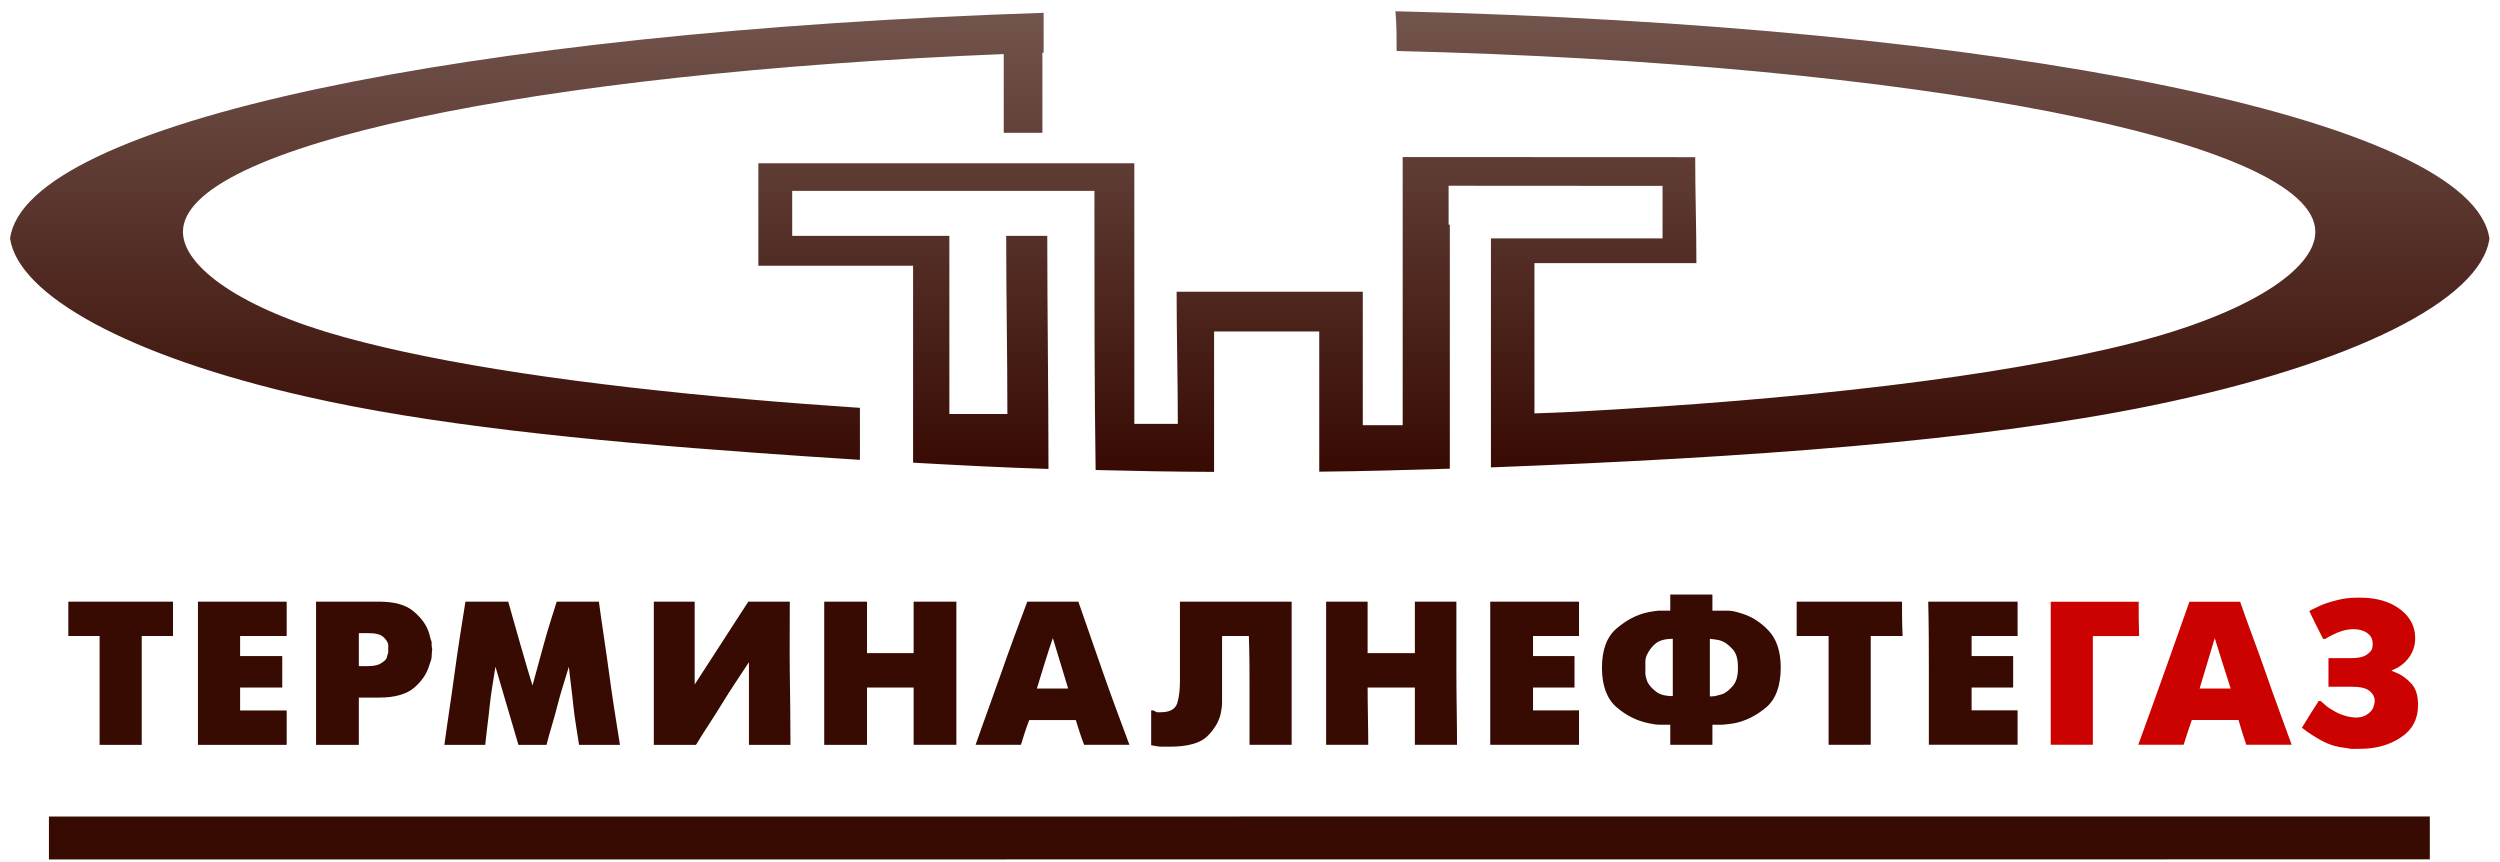
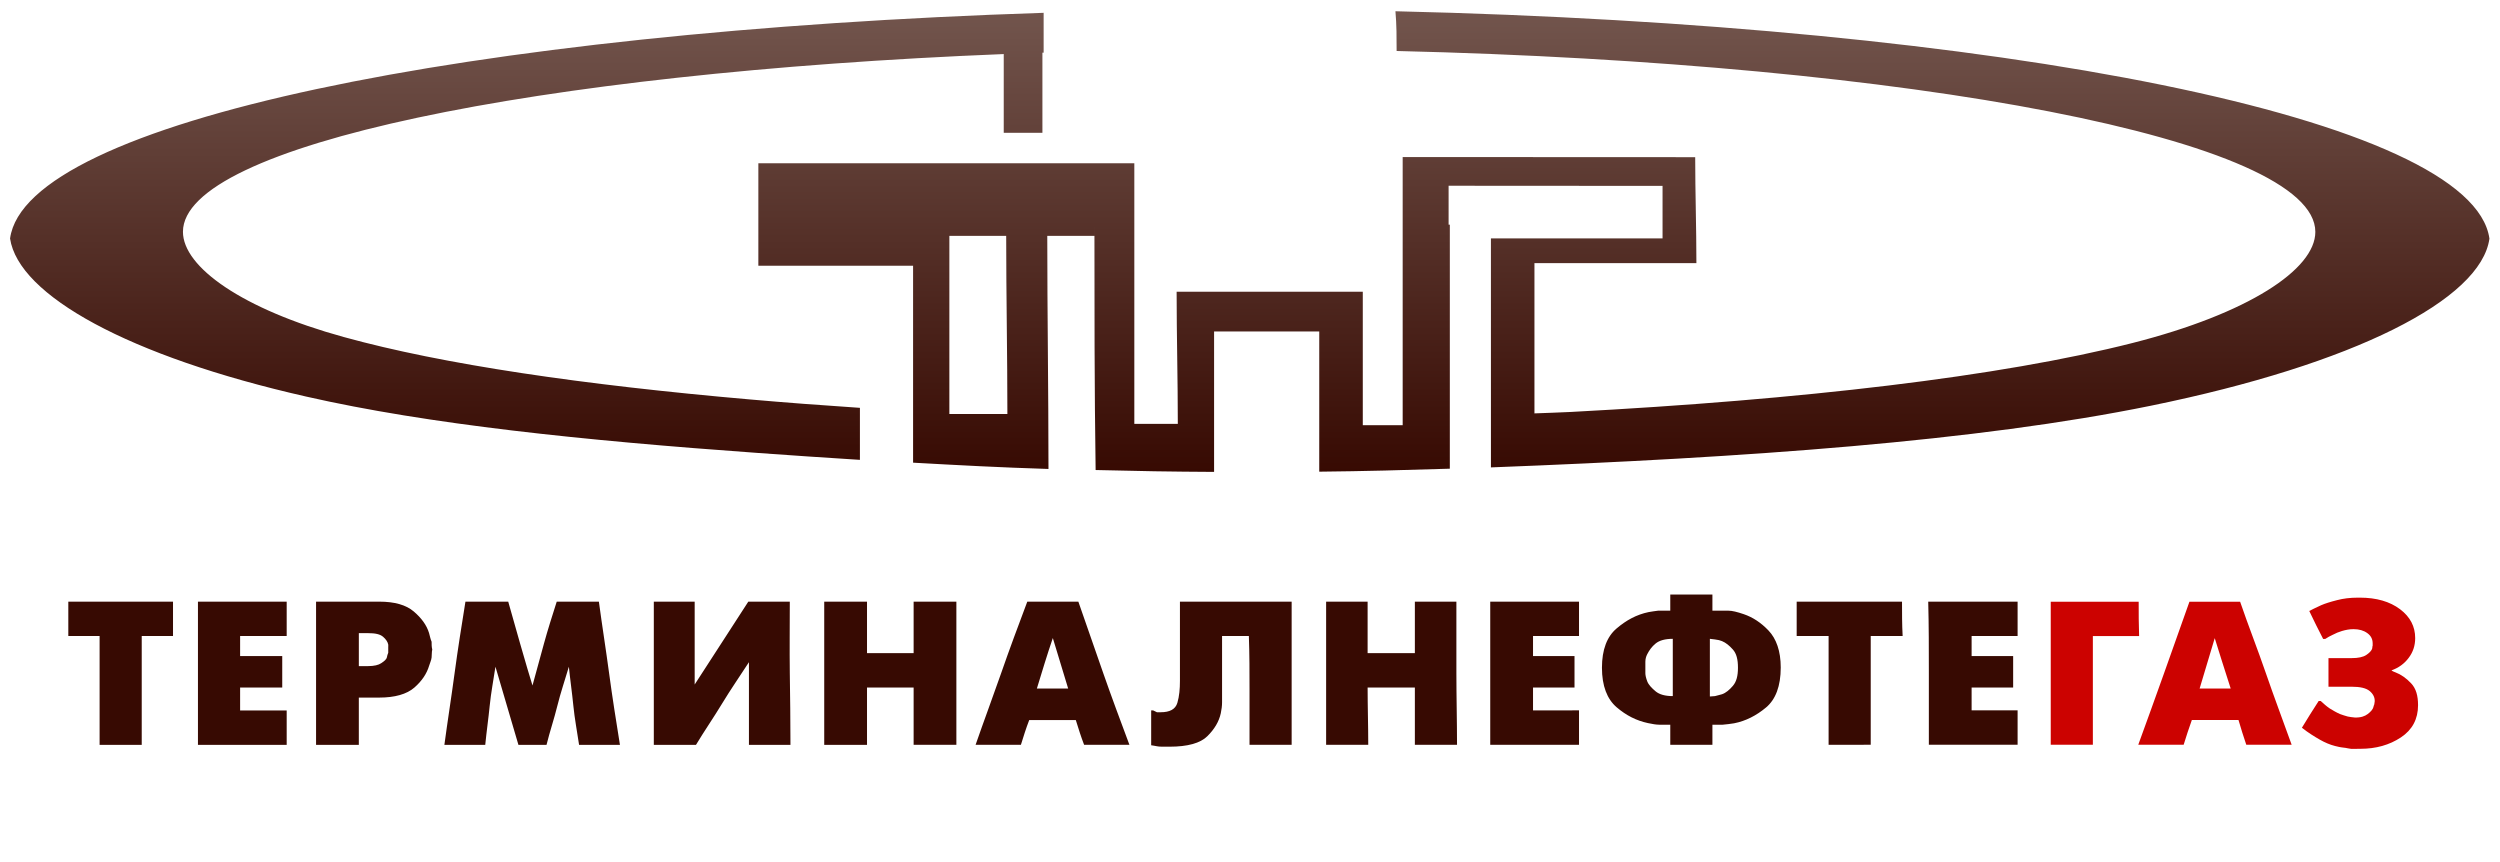
<svg xmlns="http://www.w3.org/2000/svg" width="200" height="69" viewBox="0 0 200 69" fill="none">
-   <path fill-rule="evenodd" clip-rule="evenodd" d="M3.914 65.324C66.095 65.324 132.009 65.324 194.385 65.316V68.748C132.009 68.748 66.095 68.759 3.914 68.759V65.324Z" fill="#370A02" />
-   <path fill-rule="evenodd" clip-rule="evenodd" d="M122.756 33.071V33.079V33.071C123.529 33.042 124.884 32.997 125.655 32.957C144.128 31.978 159.986 30.139 170.624 27.434C179.811 25.097 185.227 21.57 185.227 18.55C185.227 11.192 153.023 5.063 111.73 4.079C111.73 3.028 111.73 1.969 111.635 0.9C159.891 2.025 197.8 9.451 199.154 19.089C198.476 23.98 188.323 29.136 172.076 32.457C158.149 35.302 139.777 36.609 119.274 37.392V19.071H133.004V14.871C127.299 14.871 121.594 14.86 115.888 14.86V17.973H115.986V37.495C112.406 37.609 109.118 37.697 105.54 37.734V26.515H97.127V37.752C93.744 37.734 90.938 37.687 87.65 37.602C87.554 31.057 87.554 24.52 87.554 17.973V15.334V15.268H63.376V18.872H75.949V33.118H80.591C80.591 28.378 80.495 23.62 80.495 18.872H83.782C83.782 25.086 83.878 31.3 83.878 37.517C79.915 37.392 76.819 37.223 73.047 37.014V30.903V21.257H60.668V13.063H90.746V33.912H94.225C94.225 30.384 94.13 26.865 94.13 23.337H109.023V34.016H112.214V12.563C120.048 12.563 127.881 12.574 135.616 12.574C135.616 15.4 135.712 18.219 135.712 21.048H122.756V33.071ZM80.299 4.325V10.624H83.393V4.212H83.491V1.025C37.458 2.529 2.062 9.753 0.805 19.082C1.483 23.621 10.282 28.504 24.499 31.727C34.266 33.95 46.646 35.236 60.666 36.239C63.278 36.43 65.986 36.61 68.793 36.788V32.627C65.792 32.429 62.794 32.201 59.991 31.955C46.646 30.79 35.426 29.155 27.497 26.961C19.373 24.727 14.636 21.361 14.636 18.543C14.636 11.646 42.778 5.839 80.299 4.325Z" fill="url(#paint0_linear_306_2637)" />
+   <path fill-rule="evenodd" clip-rule="evenodd" d="M122.756 33.071V33.079V33.071C123.529 33.042 124.884 32.997 125.655 32.957C144.128 31.978 159.986 30.139 170.624 27.434C179.811 25.097 185.227 21.57 185.227 18.55C185.227 11.192 153.023 5.063 111.73 4.079C111.73 3.028 111.73 1.969 111.635 0.9C159.891 2.025 197.8 9.451 199.154 19.089C198.476 23.98 188.323 29.136 172.076 32.457C158.149 35.302 139.777 36.609 119.274 37.392V19.071H133.004V14.871C127.299 14.871 121.594 14.86 115.888 14.86V17.973H115.986V37.495C112.406 37.609 109.118 37.697 105.54 37.734V26.515H97.127V37.752C93.744 37.734 90.938 37.687 87.65 37.602C87.554 31.057 87.554 24.52 87.554 17.973V15.334V15.268V18.872H75.949V33.118H80.591C80.591 28.378 80.495 23.62 80.495 18.872H83.782C83.782 25.086 83.878 31.3 83.878 37.517C79.915 37.392 76.819 37.223 73.047 37.014V30.903V21.257H60.668V13.063H90.746V33.912H94.225C94.225 30.384 94.13 26.865 94.13 23.337H109.023V34.016H112.214V12.563C120.048 12.563 127.881 12.574 135.616 12.574C135.616 15.4 135.712 18.219 135.712 21.048H122.756V33.071ZM80.299 4.325V10.624H83.393V4.212H83.491V1.025C37.458 2.529 2.062 9.753 0.805 19.082C1.483 23.621 10.282 28.504 24.499 31.727C34.266 33.95 46.646 35.236 60.666 36.239C63.278 36.43 65.986 36.61 68.793 36.788V32.627C65.792 32.429 62.794 32.201 59.991 31.955C46.646 30.79 35.426 29.155 27.497 26.961C19.373 24.727 14.636 21.361 14.636 18.543C14.636 11.646 42.778 5.839 80.299 4.325Z" fill="url(#paint0_linear_306_2637)" />
  <path fill-rule="evenodd" clip-rule="evenodd" d="M7.968 50.881H5.465V48.132H5.617H13.841V50.881H11.338V55.235V59.591H11.187H7.968V55.235V50.881ZM15.836 48.132H15.99H22.935V50.881H19.209V52.485H22.579V55.004H19.209V56.836H22.935V59.591H22.733H15.836V53.859V48.132ZM25.285 48.132H25.436H30.342C31.567 48.132 32.485 48.393 33.1 48.918C33.712 49.439 34.137 50.013 34.326 50.651C34.393 50.876 34.428 51.111 34.528 51.339C34.528 51.548 34.528 51.757 34.581 51.961C34.528 52.175 34.555 52.39 34.528 52.599C34.504 52.822 34.398 53.03 34.326 53.271C34.143 53.883 33.762 54.47 33.151 55.004C32.538 55.542 31.567 55.807 30.342 55.807H28.706V59.591H28.501H25.285V53.859V48.132ZM28.707 53.29H29.423C29.934 53.29 30.285 53.2 30.495 53.057C30.745 52.893 30.923 52.747 30.955 52.568C30.976 52.456 31.006 52.34 31.059 52.224V51.961V51.765C31.059 51.699 31.07 51.633 31.059 51.567C31.019 51.347 30.864 51.13 30.649 50.945C30.404 50.736 30.037 50.651 29.423 50.651H28.707V53.29ZM37.439 48.132H40.658C40.964 49.248 42.24 53.721 42.599 54.84C42.906 53.721 43.211 52.604 43.517 51.487C43.823 50.368 44.182 49.248 44.538 48.132H44.693H47.911C48.167 50.04 48.472 51.95 48.728 53.859C48.983 55.767 49.289 57.677 49.595 59.588H49.443H46.326C46.174 58.546 45.97 57.503 45.868 56.46C45.765 55.418 45.613 54.377 45.51 53.337C45.204 54.377 44.844 55.42 44.589 56.46C44.334 57.503 43.977 58.546 43.722 59.588H43.517H41.474C41.169 58.546 40.863 57.503 40.554 56.46C40.248 55.42 39.942 54.377 39.636 53.337C39.482 54.377 39.278 55.42 39.176 56.46C39.073 57.503 38.921 58.546 38.82 59.588H38.665H35.551C35.806 57.677 36.112 55.769 36.367 53.859C36.623 51.95 36.928 50.04 37.235 48.132H37.439ZM55.574 48.132V51.445V54.761C56.29 53.655 57.005 52.551 57.721 51.445C58.433 50.339 59.149 49.238 59.864 48.132H60.019H63.184C63.184 50.04 63.16 51.95 63.184 53.859C63.211 55.767 63.237 57.677 63.237 59.588H63.083H59.915V56.28V52.975C59.202 54.076 58.436 55.179 57.771 56.28C57.106 57.381 56.34 58.487 55.678 59.588H55.523H52.305V53.859V48.132H52.459H55.574ZM65.938 48.132H66.142H69.361V52.252H73.09V48.132H73.241H76.51V53.859V59.586H76.308H73.09V55.002H69.361V59.588H69.207H65.938V53.859V48.132ZM82.338 48.132C83.614 48.135 84.941 48.135 86.269 48.135C86.934 50.04 87.598 51.947 88.261 53.856C88.926 55.764 89.641 57.675 90.354 59.586H90.152H86.729C86.474 58.926 86.269 58.265 86.064 57.603H82.338C82.082 58.265 81.877 58.926 81.672 59.586H81.518H78.047C78.709 57.675 79.424 55.767 80.09 53.859C80.752 51.947 81.467 50.04 82.183 48.132H82.338ZM85.453 55.084C85.043 53.74 84.636 52.393 84.226 51.043C83.766 52.393 83.359 53.74 82.949 55.084H85.453ZM103.332 48.135V53.857V59.586H103.177H99.962V55.23C99.962 53.782 99.962 52.332 99.909 50.882H97.765V55.402V55.68V55.91V56.191C97.765 56.474 97.725 56.763 97.664 57.057C97.52 57.731 97.15 58.34 96.589 58.895C96.028 59.454 95.006 59.735 93.576 59.735H93.424H92.963C92.759 59.735 92.658 59.718 92.554 59.7C92.453 59.682 92.349 59.668 92.299 59.653C92.197 59.642 92.147 59.631 92.094 59.621V56.831H92.248C92.349 56.882 92.453 56.932 92.554 56.979H92.86C93.576 56.979 94.036 56.746 94.19 56.225C94.344 55.702 94.395 55.106 94.395 54.471V51.303V48.135H94.546H103.332ZM106.09 48.135H106.244H109.409V52.253H113.189V48.135H113.343H116.511V53.857C116.511 55.765 116.562 57.673 116.562 59.584H116.407H113.189V55C111.913 55 110.636 55.002 109.409 55.002C109.409 56.529 109.46 58.057 109.46 59.584C109.409 59.586 109.359 59.586 109.308 59.586H106.09V53.857V48.135ZM119.219 48.135H119.424H126.321V50.879H122.642V52.483H125.961V55H122.642V56.831C123.868 56.831 125.095 56.831 126.321 56.829V59.584H126.166H119.219V53.857V48.135ZM133.622 57.977H133.314H133.058H132.753C132.497 57.977 132.194 57.924 131.832 57.847C130.917 57.651 130.098 57.238 129.332 56.582C128.566 55.926 128.156 54.87 128.156 53.417C128.156 51.969 128.563 50.921 129.332 50.273C130.098 49.622 130.912 49.172 131.886 48.968C132.138 48.915 132.396 48.894 132.652 48.854H133.418H133.519H133.622V47.563H133.774H136.993V48.854H137.147H137.248H137.86H138.27C138.575 48.854 138.982 48.957 139.495 49.132C140.206 49.373 140.874 49.801 141.488 50.45C142.1 51.096 142.459 52.078 142.459 53.398C142.459 54.891 142.049 55.957 141.283 56.598C140.517 57.241 139.653 57.685 138.729 57.863C138.426 57.921 138.115 57.942 137.809 57.977H136.993V59.583H136.838H133.622V57.977ZM133.823 51.106C133.212 51.106 132.751 51.233 132.445 51.485C132.14 51.736 131.942 52.022 131.78 52.334C131.687 52.514 131.629 52.713 131.629 52.94V53.401V53.856C131.629 54.02 131.679 54.24 131.78 54.51C131.884 54.783 132.14 55.047 132.445 55.304C132.751 55.56 133.212 55.688 133.823 55.688V51.106ZM136.789 55.72C136.893 55.709 137.044 55.699 137.198 55.688C137.35 55.638 137.561 55.606 137.76 55.539C138.071 55.434 138.358 55.185 138.627 54.873C138.92 54.534 139.037 54.065 139.037 53.415C139.037 52.755 138.92 52.284 138.627 51.958C138.358 51.654 138.069 51.416 137.76 51.289C137.608 51.225 137.454 51.188 137.198 51.156C137.044 51.138 136.893 51.122 136.789 51.106V55.72ZM146.288 50.879H143.734V48.135H143.886H152.161C152.161 49.051 152.161 49.967 152.211 50.879H149.658V55.227V59.581H149.506C148.432 59.581 147.36 59.581 146.288 59.584V55.23V50.879ZM154.46 48.135H161.408V50.879H157.729V52.483H161.052V55H157.729V56.829H161.408V59.581H161.253H154.308V53.857C154.308 51.948 154.308 50.043 154.258 48.135H154.46Z" fill="#370A02" />
  <path fill-rule="evenodd" clip-rule="evenodd" d="M164.059 48.14H164.223H171.094C171.094 49.056 171.094 49.971 171.129 50.887H167.429V55.233V59.581H167.267H164.059V53.859V48.14ZM175.154 48.14H179.21C179.864 50.048 180.617 51.956 181.271 53.859C181.926 55.764 182.647 57.67 183.332 59.578H183.17H179.702C179.471 58.917 179.276 58.258 179.079 57.599H175.348C175.119 58.258 174.89 58.917 174.693 59.578H174.531H171.062C171.749 57.67 172.451 55.77 173.124 53.859C173.792 51.962 175.154 48.14 175.154 48.14ZM178.456 55.085C178.227 54.413 177.179 51.051 177.179 51.051C177.179 51.051 176.166 54.413 175.969 55.085H178.456ZM189.289 52.406C189.544 52.237 189.731 52.062 189.781 51.851C189.795 51.787 189.781 51.721 189.813 51.655V51.475C189.813 51.139 189.682 50.864 189.387 50.651C189.092 50.437 188.733 50.332 188.275 50.332C187.949 50.332 187.656 50.393 187.358 50.479C187.099 50.557 186.869 50.649 186.605 50.79C186.509 50.843 186.408 50.89 186.312 50.937C186.214 50.998 186.115 51.057 186.017 51.117H185.852C185.461 50.371 185.1 49.625 184.741 48.878C184.871 48.813 185.001 48.746 185.134 48.68C185.296 48.595 185.493 48.508 185.69 48.418C185.852 48.344 186.051 48.278 186.246 48.214C186.411 48.159 186.672 48.087 186.967 48.011C187.456 47.881 188.012 47.812 188.634 47.812H188.797C190.108 47.812 191.185 48.122 192.005 48.738C192.821 49.355 193.215 50.125 193.215 51.048C193.215 51.649 193.042 52.171 192.691 52.634C192.353 53.084 191.906 53.422 191.319 53.629C191.351 53.664 191.417 53.695 191.481 53.727C191.515 53.748 191.579 53.769 191.645 53.793C192.071 53.954 192.497 54.248 192.887 54.663C193.282 55.077 193.444 55.659 193.444 56.416C193.444 57.525 192.986 58.387 192.071 58.993C191.154 59.602 190.074 59.904 188.831 59.904H188.666C188.47 59.904 188.273 59.925 188.079 59.907C187.911 59.89 187.752 59.846 187.653 59.832C187.523 59.814 187.424 59.803 187.326 59.79C187.227 59.779 187.063 59.745 186.802 59.679C186.408 59.581 185.991 59.403 185.592 59.176C185.14 58.917 184.642 58.609 184.152 58.22C184.578 57.506 185.036 56.792 185.493 56.08H185.658C185.887 56.289 186.11 56.495 186.376 56.675C186.502 56.757 186.634 56.836 186.77 56.908C186.929 56.99 187.057 57.067 187.195 57.122C187.387 57.199 187.586 57.252 187.815 57.321C187.98 57.347 188.175 57.392 188.374 57.4C188.863 57.419 189.185 57.3 189.419 57.122C189.643 56.95 189.826 56.768 189.877 56.546C189.893 56.485 189.911 56.416 189.943 56.35C189.943 56.278 189.97 56.214 189.975 56.135C190.002 55.81 189.85 55.516 189.584 55.291C189.294 55.048 188.831 54.937 188.111 54.937H186.278V52.65H188.111C188.666 52.653 189.055 52.56 189.289 52.406Z" fill="#CC0200" />
  <defs>
    <linearGradient id="paint0_linear_306_2637" x1="0.805" y1="0.9" x2="0.805" y2="37.752" gradientUnits="userSpaceOnUse">
      <stop stop-color="#72554D" />
      <stop offset="1" stop-color="#370A02" />
    </linearGradient>
  </defs>
</svg>